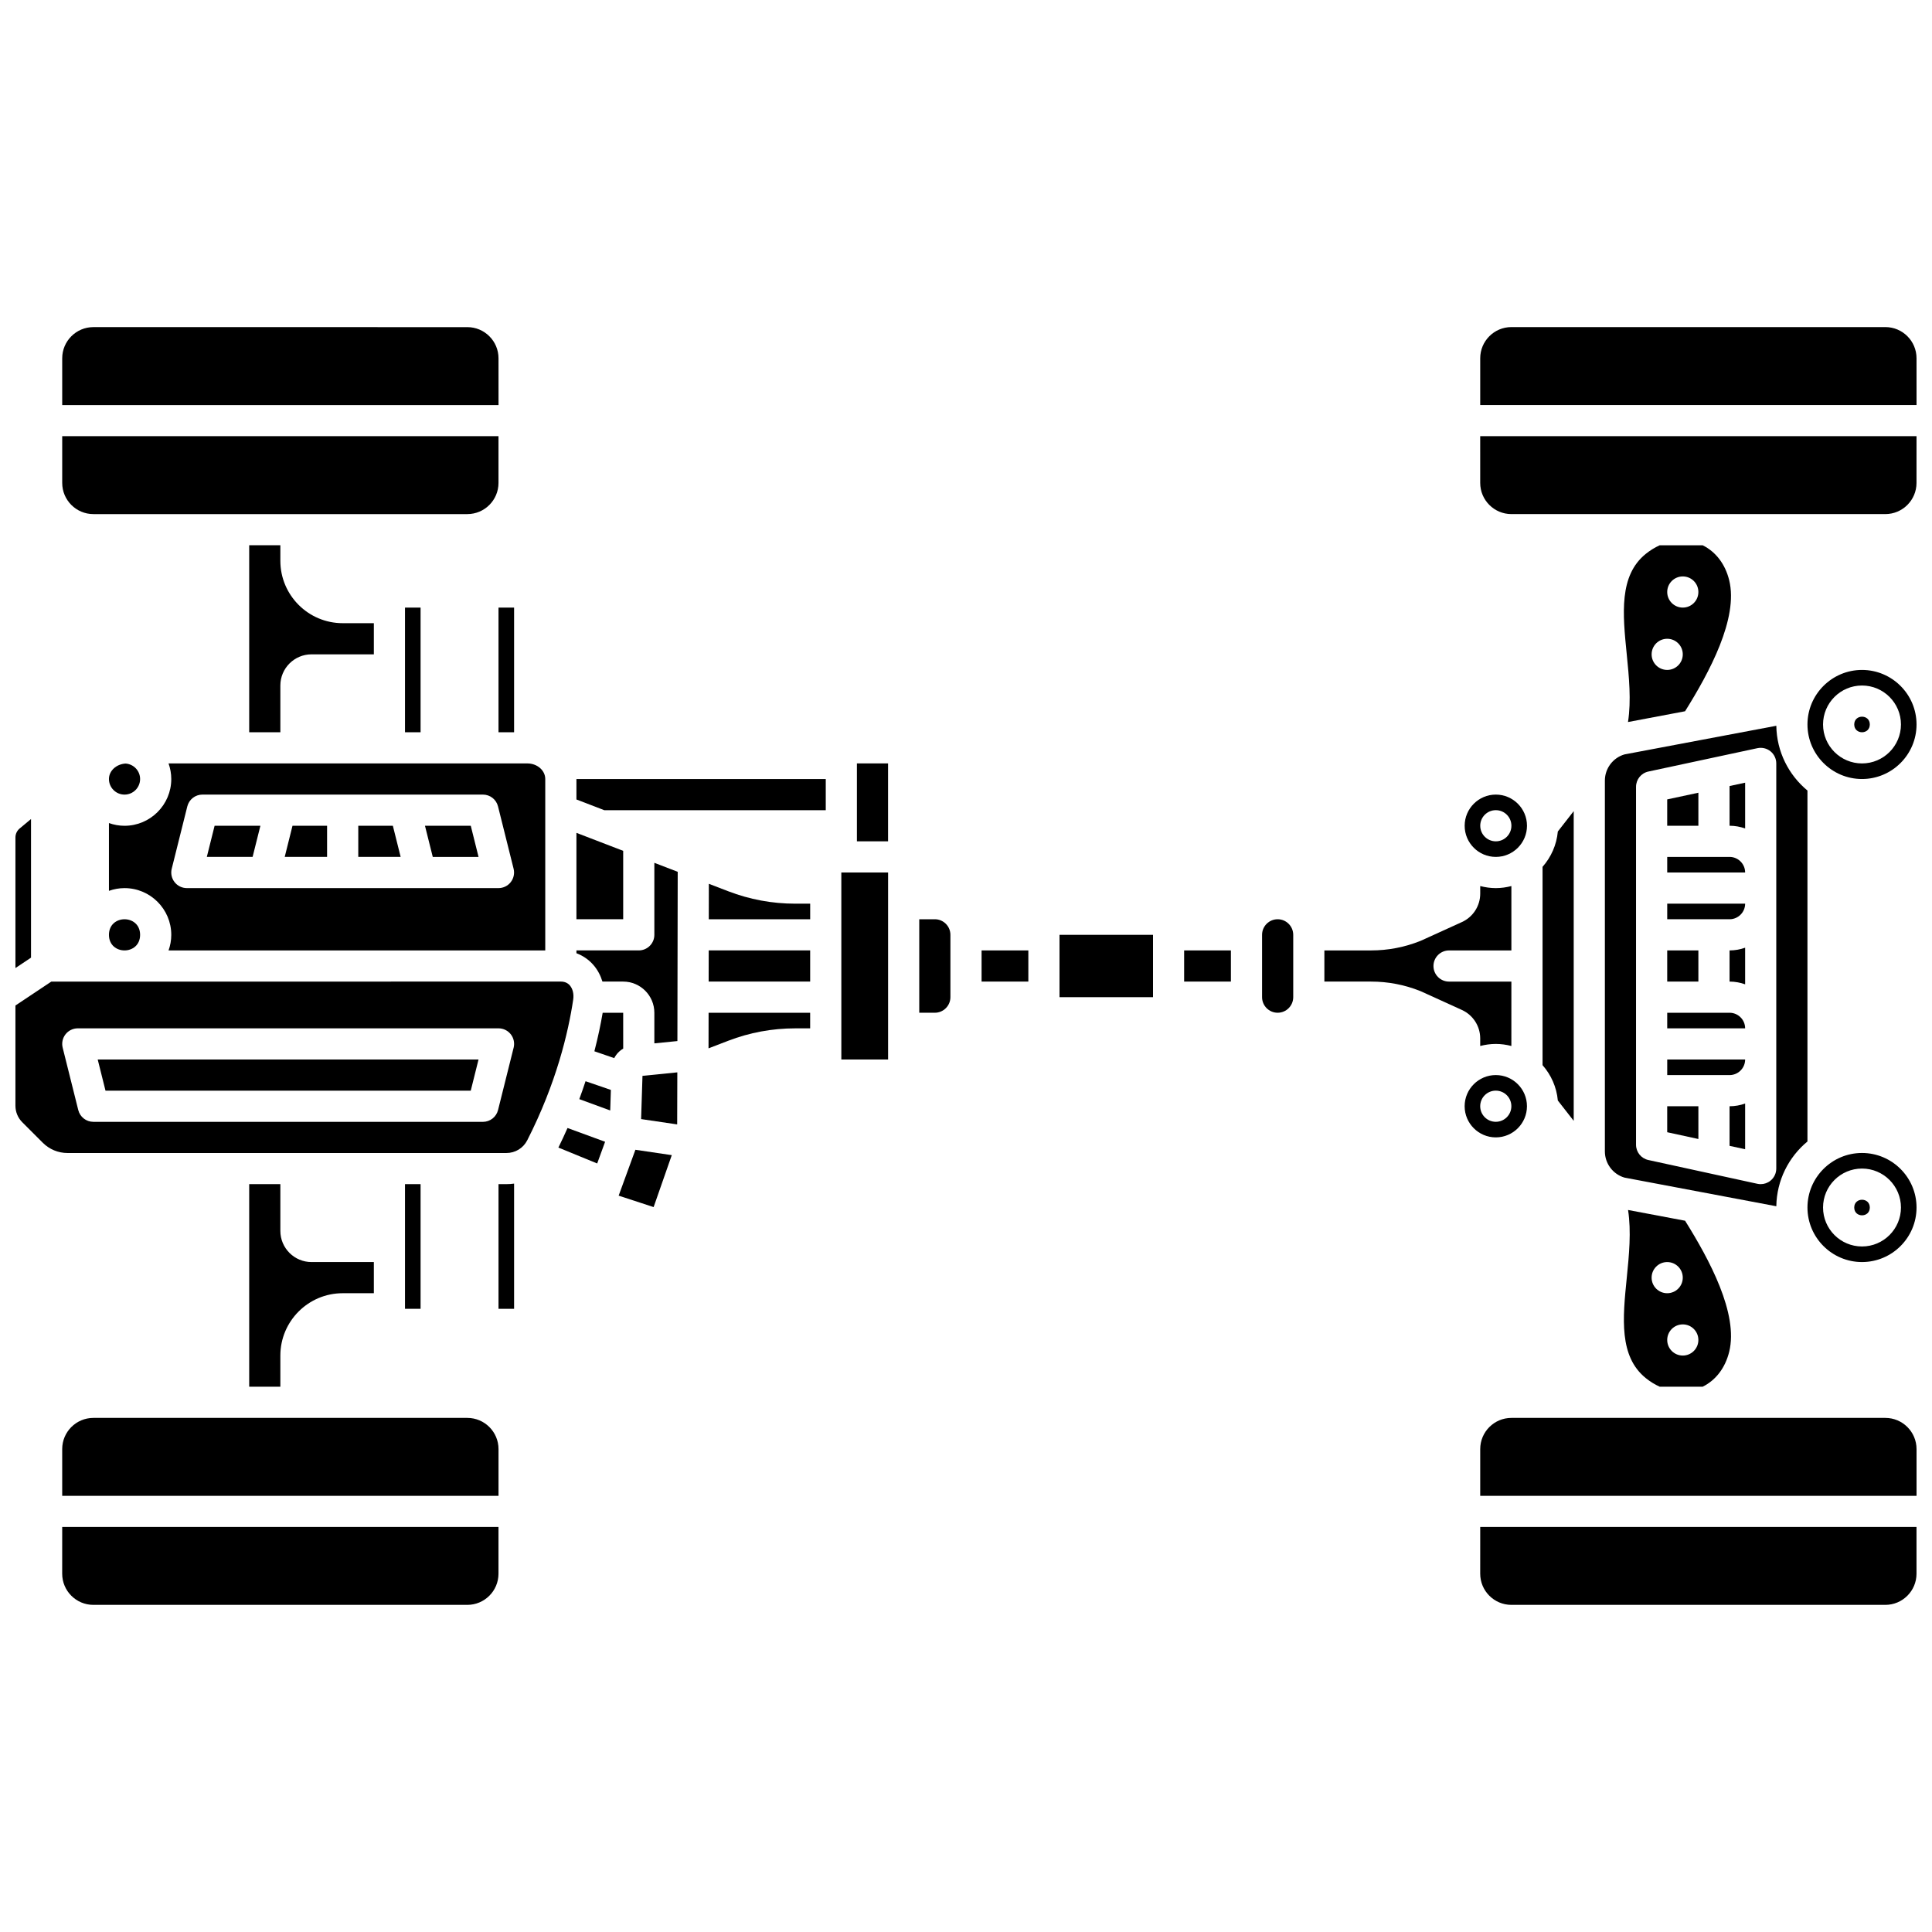
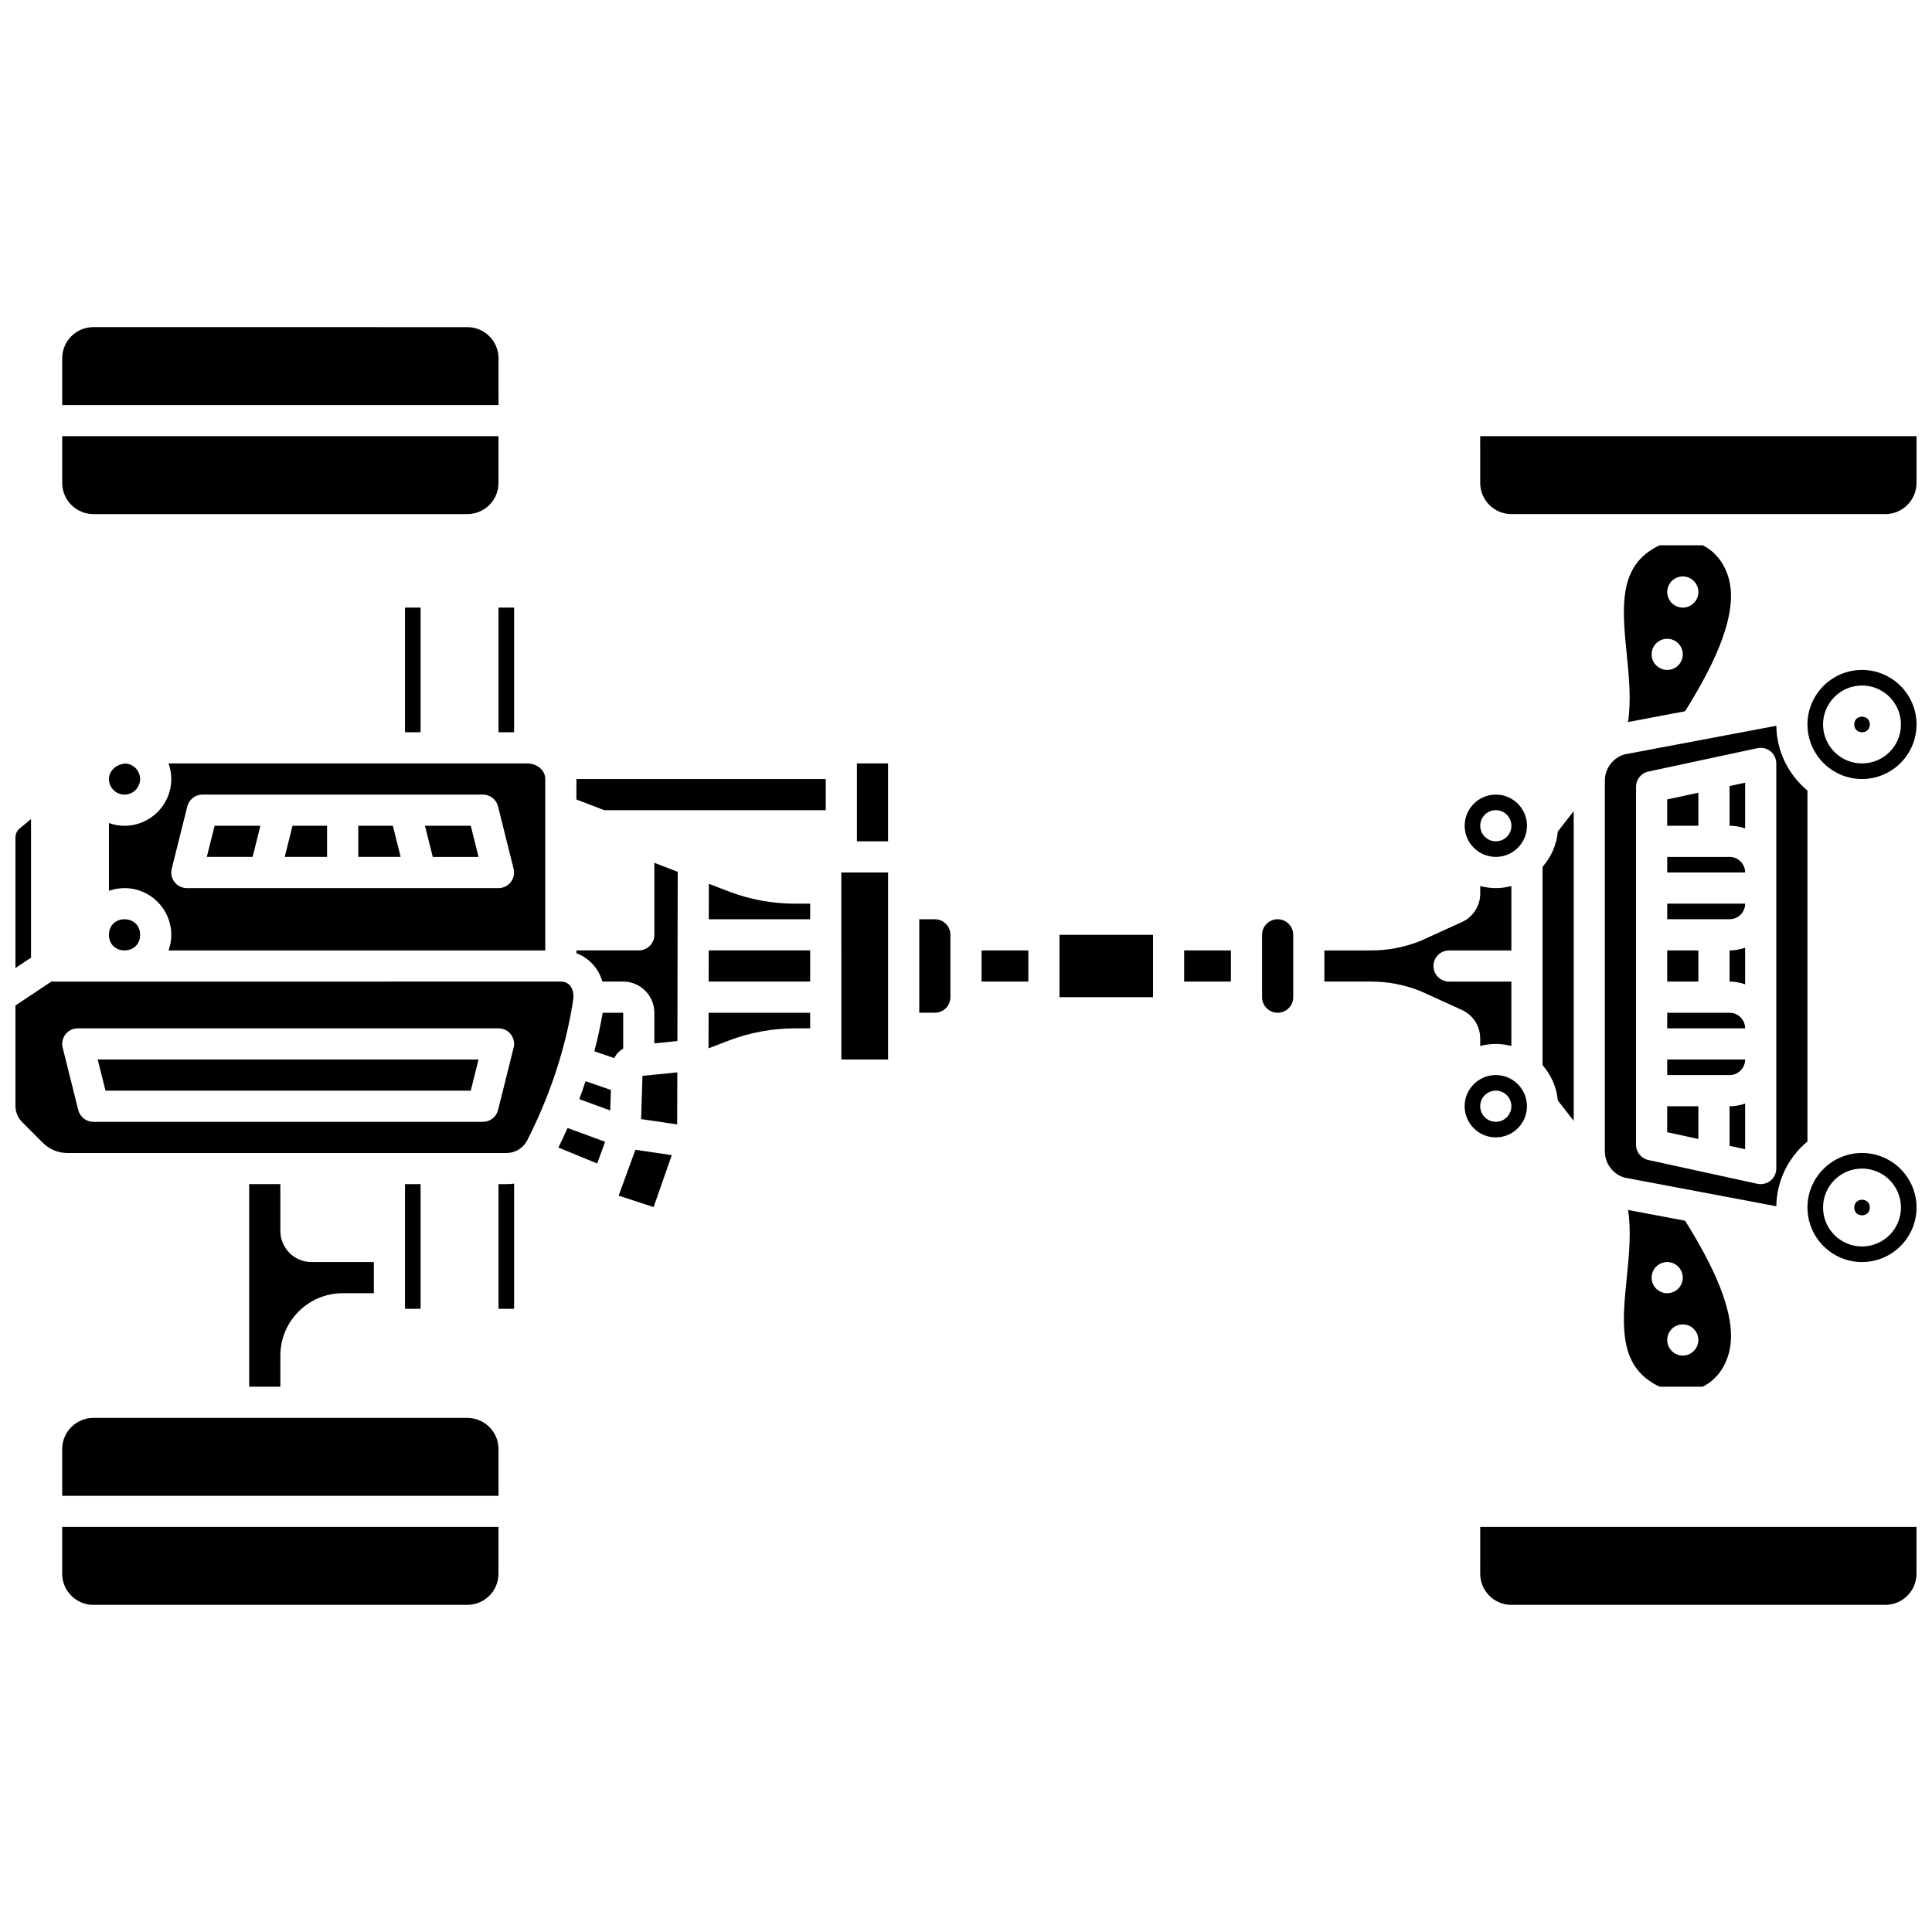
<svg xmlns="http://www.w3.org/2000/svg" width="800px" height="800px" version="1.1" viewBox="144 144 512 512">
  <defs>
    <clipPath id="h">
      <path d="m148.09 404h147.91v46h-147.91z" />
    </clipPath>
    <clipPath id="g">
      <path d="m148.09 361h4.906v40h-4.906z" />
    </clipPath>
    <clipPath id="f">
      <path d="m536 519h115.9v22h-115.9z" />
    </clipPath>
    <clipPath id="e">
-       <path d="m536 230h115.9v22h-115.9z" />
-     </clipPath>
+       </clipPath>
    <clipPath id="d">
      <path d="m622 449h29.902v30h-29.902z" />
    </clipPath>
    <clipPath id="c">
      <path d="m536 259h115.9v22h-115.9z" />
    </clipPath>
    <clipPath id="b">
      <path d="m622 321h29.902v30h-29.902z" />
    </clipPath>
    <clipPath id="a">
      <path d="m536 548h115.9v22h-115.9z" />
    </clipPath>
  </defs>
  <path d="m309.15 412.39h-5.434c-0.512 3-1.219 6.43-2.199 10.211l5.258 1.809c0.539-1.043 1.359-1.922 2.379-2.516z" />
  <path d="m297.52 435.28 8.195 3.004 0.172-5.445-6.711-2.305c-0.508 1.543-1.059 3.125-1.656 4.746z" />
  <path d="m371.09 346.31h8.258v20.648h-8.258z" />
  <path d="m291.98 448.12 10.281 4.211 2.098-5.75-9.961-3.648c-0.75 1.703-1.555 3.434-2.418 5.188z" />
  <path d="m171.96 433.04h96.793l2.062-8.258h-100.92z" />
  <path d="m251.33 457.81h4.129v33.035h-4.129z" />
  <path d="m276.11 457.81v33.035h4.129v-33.176c-0.664 0.094-1.344 0.141-2.027 0.141z" />
  <g clip-path="url(#h)">
    <path d="m295.03 405.16c-0.59-0.684-1.398-1.031-2.402-1.031l-135.03 0.004-9.508 6.34v26.551c0 1.656 0.645 3.211 1.812 4.379l5.434 5.434c1.754 1.754 4.09 2.723 6.57 2.723h116.3c2.344 0 4.457-1.289 5.516-3.363 7.723-15.141 10.891-28.633 12.184-37.289 0.219-1.453-0.113-2.852-0.879-3.746zm-14.914 16.492-4.129 16.52c-0.461 1.84-2.109 3.129-4.004 3.129l-103.24-0.004c-1.895 0-3.547-1.289-4.004-3.129l-4.129-16.52c-0.309-1.234-0.031-2.539 0.75-3.543 0.781-1 1.98-1.586 3.254-1.586h111.5c1.273 0 2.473 0.586 3.254 1.586 0.781 1.004 1.059 2.312 0.75 3.547z" />
  </g>
  <path d="m307.95 460.86 9.266 3.031 4.812-13.766-9.641-1.422z" />
  <path d="m336.96 380.18-5.109-1.965-0.016 9.398h26.871v-4.129h-3.953c-6.106 0-12.094-1.109-17.793-3.305z" />
  <path d="m296.76 355.87 7.375 2.836h58.699v-8.258h-66.074z" />
  <path d="m366.96 375.22 0.004 49.555h12.391v-49.555z" />
  <path d="m331.8 404.13h26.902v-8.262h-26.887z" />
  <path d="m313.9 440.57 9.559 1.41 0.039-13.793-9.234 0.926z" />
  <path d="m317.41 391.74c0 2.281-1.848 4.129-4.129 4.129h-16.52v0.746c1.734 0.652 3.285 1.707 4.527 3.148 1.086 1.262 1.871 2.75 2.363 4.363l5.5 0.004c4.555 0 8.258 3.707 8.258 8.258v8.113l6.109-0.609 0.082-44.852-6.191-2.383z" />
  <path d="m331.77 421.82 5.188-1.996c5.699-2.191 11.684-3.301 17.789-3.301l3.953-0.004v-4.129h-26.914z" />
  <path d="m189.39 350.45c0 6.832-5.559 12.391-12.391 12.391-1.449 0-2.836-0.262-4.129-0.723v17.965c1.293-0.461 2.68-0.723 4.129-0.723 6.832 0 12.391 5.559 12.391 12.391 0 1.449-0.262 2.836-0.723 4.129l99.832-0.008v-45.426c0-2.277-2.125-4.129-4.742-4.129h-95.09c0.457 1.297 0.723 2.68 0.723 4.133zm0.121 23.773 4.129-16.52c0.461-1.84 2.109-3.129 4.004-3.129h74.332c1.895 0 3.547 1.289 4.004 3.129l4.129 16.52c0.309 1.234 0.031 2.539-0.75 3.543-0.777 1.004-1.977 1.59-3.25 1.59h-82.59c-1.273 0-2.473-0.586-3.254-1.586-0.785-1.004-1.062-2.312-0.754-3.547z" />
  <path d="m540.41 371.09c4.555 0 8.258-3.707 8.258-8.258 0-4.555-3.707-8.258-8.258-8.258-4.555 0-8.258 3.707-8.258 8.258-0.004 4.555 3.703 8.258 8.258 8.258zm0-12.387c2.281 0 4.129 1.848 4.129 4.129s-1.848 4.129-4.129 4.129-4.129-1.848-4.129-4.129c-0.004-2.281 1.848-4.129 4.129-4.129z" />
  <path d="m213.01 362.83h-12.137l-2.062 8.258h12.133z" />
-   <path d="m210.04 288.5v49.555h8.258v-12.391c0-4.555 3.707-8.258 8.258-8.258h16.52v-8.258h-8.258c-9.109 0-16.52-7.41-16.52-16.52v-4.129z" />
  <path d="m181.13 350.45c0-2.18-1.703-3.949-3.844-4.102-2.461 0.148-4.414 1.918-4.414 4.102 0 2.277 1.852 4.129 4.129 4.129s4.129-1.852 4.129-4.129z" />
  <path d="m181.13 391.74c0 5.508-8.258 5.508-8.258 0 0-5.504 8.258-5.504 8.258 0" />
-   <path d="m309.15 369.48-12.391-4.766v22.895h12.391z" />
  <path d="m270.82 371.09-2.062-8.258h-12.137l2.066 8.258z" />
  <path d="m248.11 362.83h-9.164v8.258h11.23z" />
  <path d="m230.68 362.83h-9.164l-2.062 8.258h11.227z" />
  <path d="m168.74 280.24h99.109c4.555 0 8.258-3.707 8.258-8.258v-12.391h-115.62v12.391c0 4.551 3.703 8.258 8.258 8.258z" />
  <path d="m160.48 561.05c0 4.555 3.707 8.258 8.258 8.258h99.109c4.555 0 8.258-3.707 8.258-8.258v-12.391l-115.62 0.004z" />
  <g clip-path="url(#g)">
    <path d="m152.22 361.05-3.016 2.512c-0.707 0.59-1.113 1.457-1.113 2.379v34.598l4.129-2.754z" />
  </g>
  <path d="m267.85 519.76h-99.109c-4.555 0-8.258 3.707-8.258 8.258v12.391h115.63v-12.391c-0.004-4.555-3.707-8.258-8.262-8.258z" />
  <path d="m276.11 305.02h4.129v33.035h-4.129z" />
  <path d="m251.33 305.02h4.129v33.035h-4.129z" />
  <path d="m276.11 238.95c0-4.555-3.707-8.258-8.258-8.258l-99.109-0.004c-4.555 0-8.258 3.707-8.258 8.258v12.391h115.63z" />
  <path d="m210.04 457.81v53.684h8.258v-8.258c0-9.109 7.41-16.52 16.52-16.52h8.258v-8.258h-16.52c-4.555 0-8.258-3.707-8.258-8.258v-12.391z" />
  <g clip-path="url(#f)">
-     <path d="m643.64 519.76h-99.109c-4.555 0-8.258 3.707-8.258 8.258v12.391h115.63v-12.391c-0.004-4.555-3.707-8.258-8.262-8.258z" />
-   </g>
+     </g>
  <path d="m606.48 383.48h-20.648v4.129h16.52c2.277 0 4.129-1.852 4.129-4.129z" />
  <path d="m585.83 395.87h8.258v8.258h-8.258z" />
  <path d="m602.35 371.09h-16.52v4.129h20.648c0-2.273-1.852-4.129-4.129-4.129z" />
  <path d="m602.35 447.66 4.129 0.898v-12.113c-1.293 0.461-2.68 0.723-4.129 0.723z" />
  <path d="m602.35 412.39h-16.52v4.129h20.648c0-2.277-1.852-4.129-4.129-4.129z" />
  <path d="m602.35 404.13c1.449 0 2.836 0.262 4.129 0.723v-9.703c-1.293 0.461-2.68 0.723-4.129 0.723z" />
  <path d="m606.48 351.42-4.129 0.883v10.527c1.449 0 2.836 0.262 4.129 0.723z" />
  <path d="m594.09 354.08-8.262 1.77v6.984h8.262z" />
  <path d="m639.52 335.99c0 2.754-4.129 2.754-4.129 0 0-2.75 4.129-2.75 4.129 0" />
  <path d="m580.16 509.22c1.16 0.938 2.398 1.691 3.68 2.273h11.383c3.481-1.727 5.973-4.969 7.031-9.25 2.5-10.113-5.258-24.438-11.691-34.738l-15.109-2.848c0.875 5.699 0.262 11.914-0.348 18.012-1.074 10.688-2.086 20.789 5.055 26.551zm13.926-10.113c0 2.281-1.848 4.129-4.129 4.129s-4.129-1.848-4.129-4.129 1.848-4.129 4.129-4.129c2.277 0 4.129 1.848 4.129 4.129zm-8.262-20.648c2.281 0 4.129 1.848 4.129 4.129s-1.848 4.129-4.129 4.129-4.129-1.848-4.129-4.129 1.852-4.129 4.129-4.129z" />
  <path d="m606.48 424.78h-20.648v4.129h16.52c2.277 0 4.129-1.852 4.129-4.129z" />
  <path d="m639.52 464.01c0 2.754-4.129 2.754-4.129 0 0-2.754 4.129-2.754 4.129 0" />
  <path d="m594.09 437.16h-8.262v6.891l8.262 1.797z" />
  <path d="m569.31 350.86v98.281c0 3.203 2.125 6.031 5.184 6.934l40.25 7.594c0.102-6.898 3.293-13.062 8.25-17.164v-93.004c-4.957-4.102-8.148-10.266-8.25-17.164l-40.25 7.594c-3.059 0.898-5.184 3.727-5.184 6.93zm8.258 1.648c0-1.945 1.359-3.629 3.266-4.039l28.906-6.195c1.219-0.258 2.492 0.043 3.461 0.828 0.969 0.785 1.531 1.965 1.531 3.211v107.37c0 1.25-0.566 2.43-1.539 3.215-0.738 0.598-1.656 0.914-2.59 0.914-0.293 0-0.59-0.031-0.879-0.094l-28.906-6.305c-1.898-0.414-3.25-2.094-3.25-4.035z" />
  <path d="m561.05 358.96-4.207 5.391c-0.328 3.578-1.805 6.816-4.051 9.371v52.555c2.246 2.555 3.727 5.793 4.051 9.371l4.207 5.387z" />
  <path d="m482.59 387.61c-2.277 0-4.129 1.852-4.129 4.129v16.52c0 2.277 1.852 4.129 4.129 4.129s4.129-1.852 4.129-4.129v-16.52c0-2.277-1.852-4.129-4.129-4.129z" />
  <path d="m457.81 395.87h12.391v8.258h-12.391z" />
  <path d="m536.27 419.18v2.016c1.324-0.344 2.703-0.543 4.129-0.543 1.43 0 2.809 0.203 4.129 0.543l0.004-17.062h-16.52c-2.281 0-4.129-1.848-4.129-4.129s1.848-4.129 4.129-4.129h16.52v-17.062c-1.324 0.344-2.703 0.543-4.129 0.543-1.43 0-2.809-0.203-4.129-0.543v2.016c0 3.231-1.898 6.18-4.836 7.516l-10.855 4.941c-0.059 0.027-0.117 0.051-0.176 0.074-4.172 1.668-8.559 2.512-13.043 2.512h-12.391v8.258h12.391c4.484 0 8.871 0.844 13.035 2.512 0.059 0.023 0.117 0.051 0.176 0.074l10.855 4.941c2.941 1.344 4.84 4.293 4.84 7.523z" />
  <path d="m391.74 387.61h-4.129v24.777h4.129c2.277 0 4.129-1.852 4.129-4.129v-16.52c0-2.277-1.852-4.129-4.129-4.129z" />
  <path d="m404.13 395.87h12.391v8.258h-12.391z" />
  <path d="m424.78 391.74h24.781v16.52h-24.781z" />
  <g clip-path="url(#e)">
    <path d="m643.64 230.68h-99.109c-4.555 0-8.258 3.707-8.258 8.258v12.391h115.63l-0.004-12.387c0-4.555-3.703-8.262-8.258-8.262z" />
  </g>
  <g clip-path="url(#d)">
    <path d="m637.45 449.55c-7.969 0-14.453 6.484-14.453 14.453s6.484 14.453 14.453 14.453 14.453-6.484 14.453-14.453c0-7.973-6.484-14.453-14.453-14.453zm0 24.777c-5.691 0-10.324-4.633-10.324-10.324 0-5.691 4.633-10.324 10.324-10.324 5.691 0 10.324 4.633 10.324 10.324 0 5.691-4.633 10.324-10.324 10.324z" />
  </g>
  <path d="m590.56 332.49c6.434-10.301 14.191-24.629 11.691-34.738-1.059-4.281-3.551-7.523-7.031-9.25h-11.383c-1.281 0.582-2.519 1.336-3.68 2.273-7.141 5.762-6.129 15.863-5.059 26.559 0.609 6.094 1.223 12.305 0.34 18.012zm-0.602-35.73c2.281 0 4.129 1.848 4.129 4.129s-1.848 4.129-4.129 4.129-4.129-1.848-4.129-4.129c-0.004-2.277 1.848-4.129 4.129-4.129zm-4.133 16.52c2.281 0 4.129 1.848 4.129 4.129s-1.848 4.129-4.129 4.129-4.129-1.848-4.129-4.129 1.852-4.129 4.129-4.129z" />
  <g clip-path="url(#c)">
    <path d="m536.27 271.98c0 4.555 3.707 8.258 8.258 8.258h99.109c4.555 0 8.258-3.707 8.258-8.258l0.004-12.387h-115.63z" />
  </g>
  <g clip-path="url(#b)">
    <path d="m637.45 321.54c-7.969 0-14.453 6.484-14.453 14.453s6.484 14.453 14.453 14.453 14.453-6.484 14.453-14.453-6.484-14.453-14.453-14.453zm0 24.777c-5.691 0-10.324-4.633-10.324-10.324 0-5.691 4.633-10.324 10.324-10.324 5.691 0 10.324 4.633 10.324 10.324 0 5.695-4.633 10.324-10.324 10.324z" />
  </g>
  <path d="m548.66 437.16c0-4.555-3.707-8.258-8.258-8.258-4.555 0-8.258 3.707-8.258 8.258 0 4.555 3.707 8.258 8.258 8.258 4.551 0.004 8.258-3.703 8.258-8.258zm-12.391 0c0-2.281 1.848-4.129 4.129-4.129s4.129 1.848 4.129 4.129-1.848 4.129-4.129 4.129c-2.277 0-4.129-1.848-4.129-4.129z" />
  <g clip-path="url(#a)">
    <path d="m536.27 561.05c0 4.555 3.707 8.258 8.258 8.258h99.109c4.555 0 8.258-3.707 8.258-8.258v-12.391l-115.62 0.004z" />
  </g>
</svg>